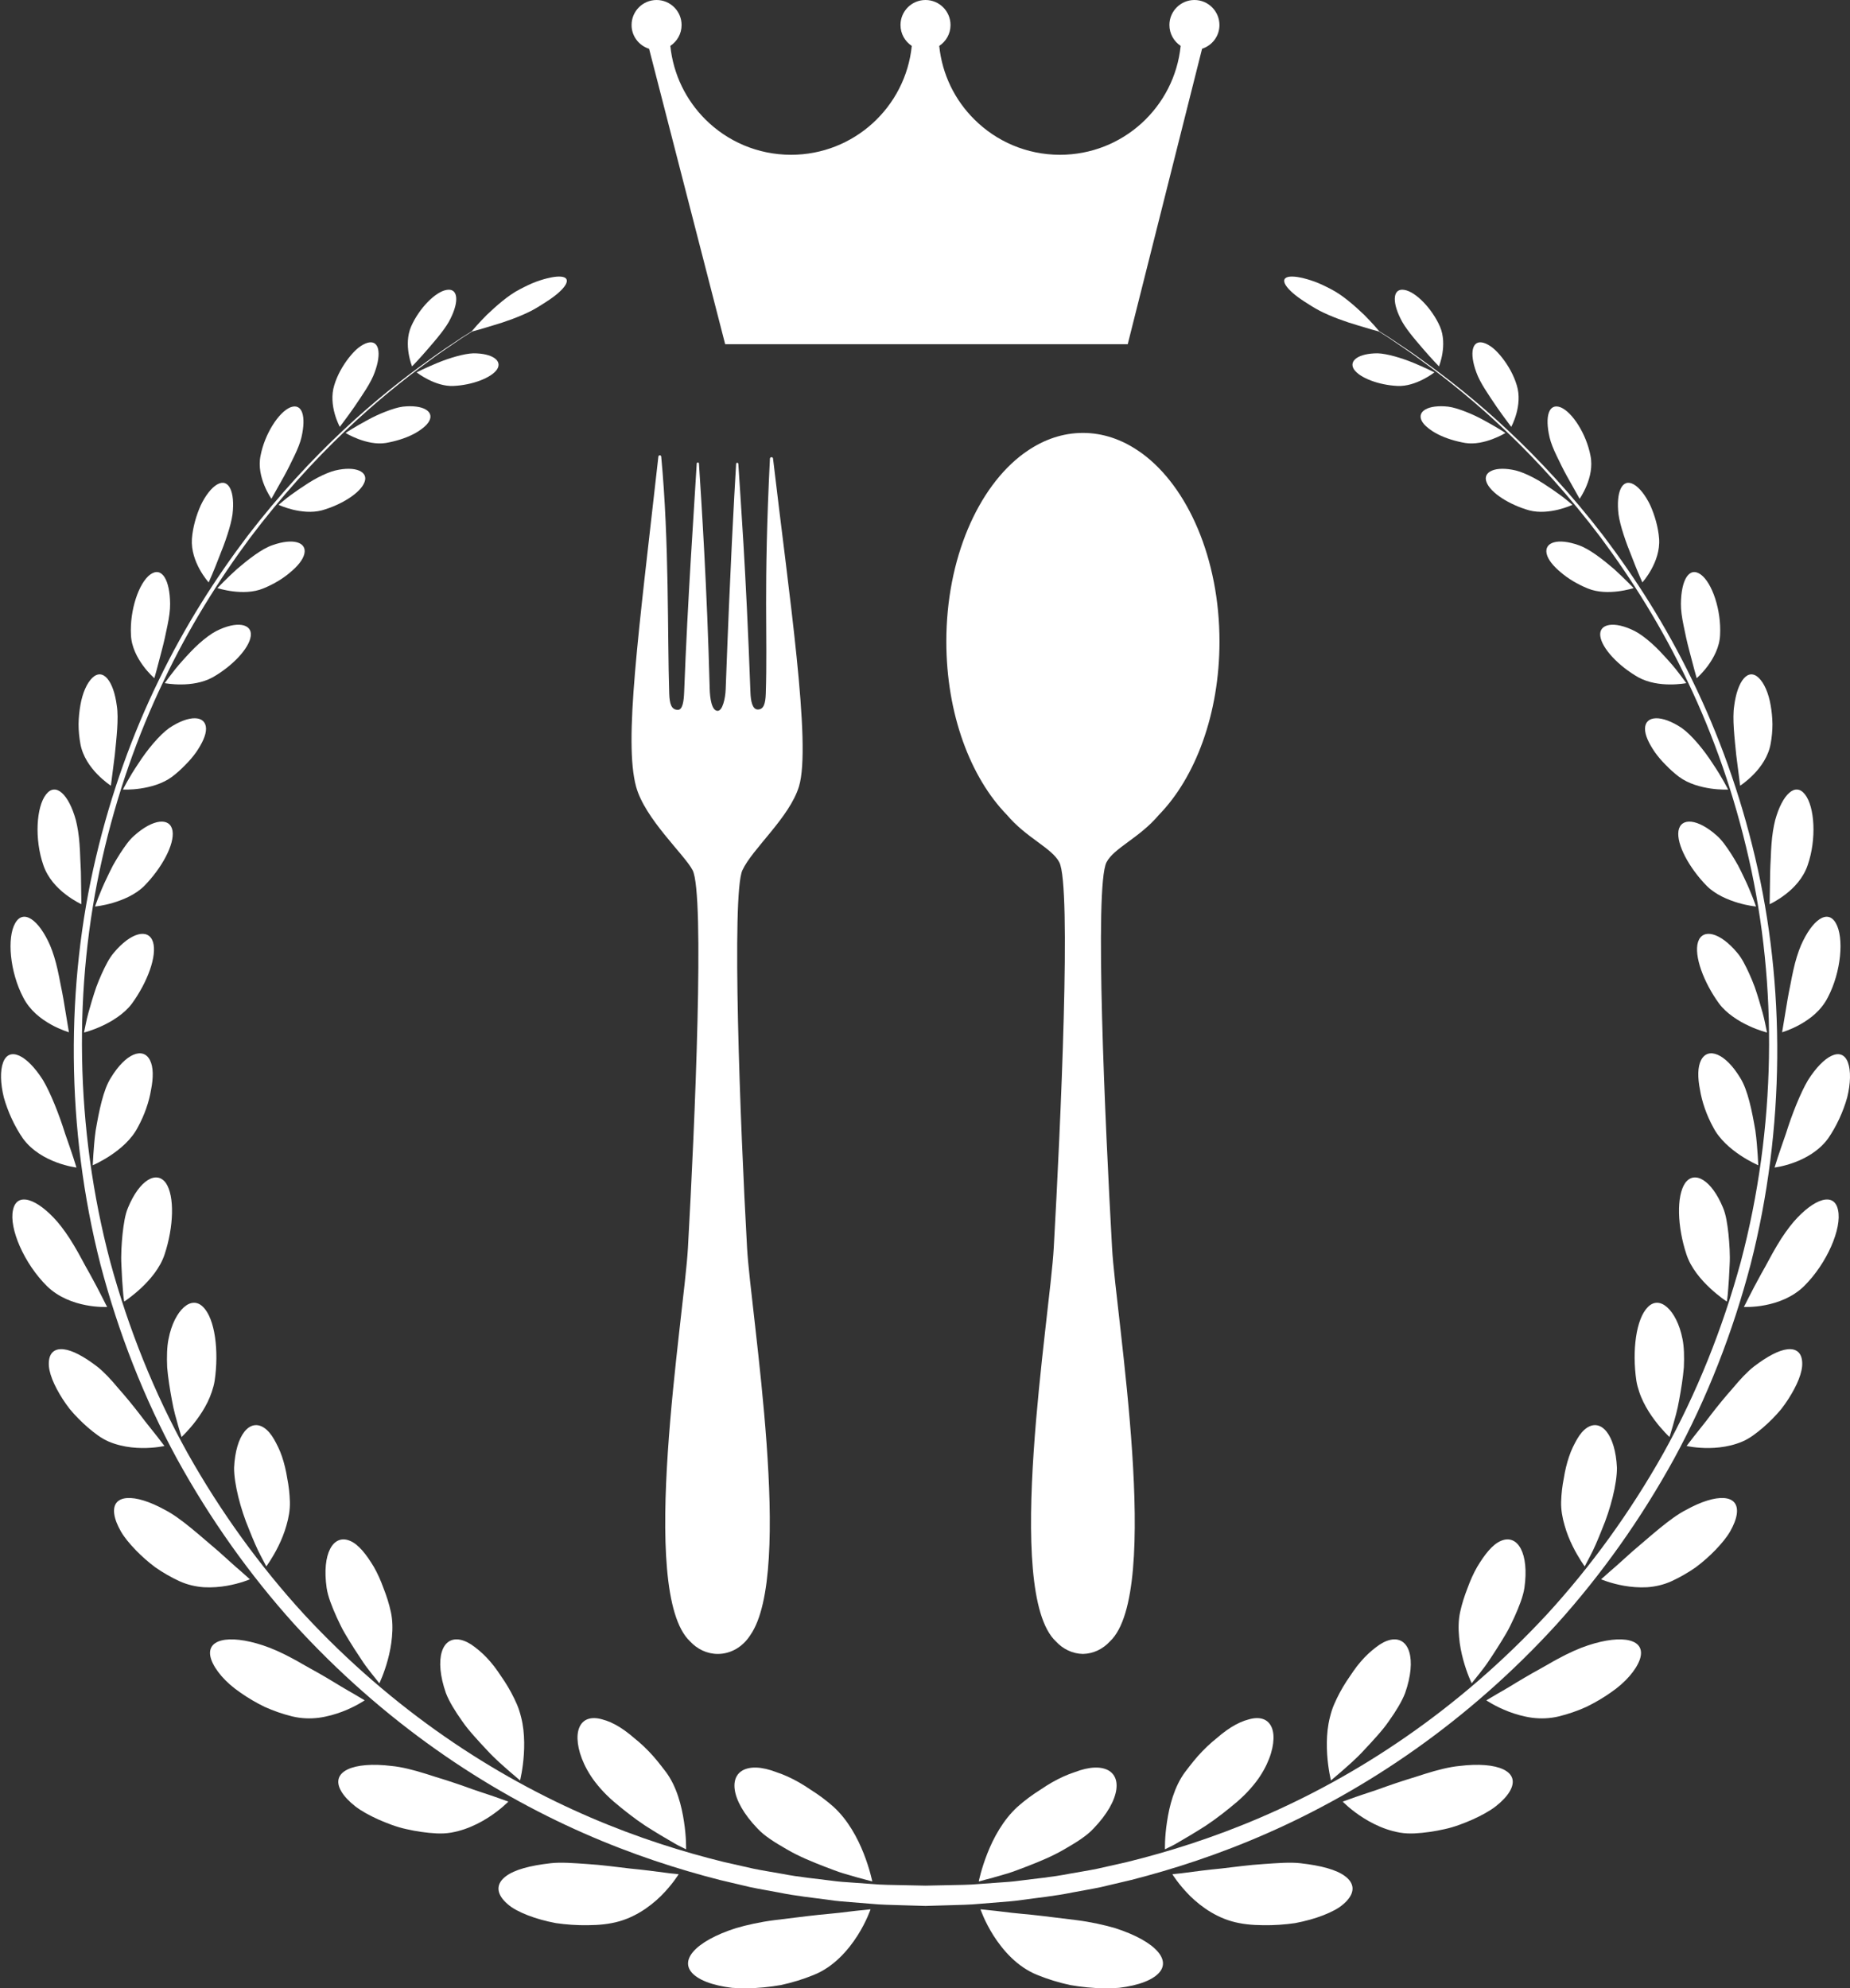
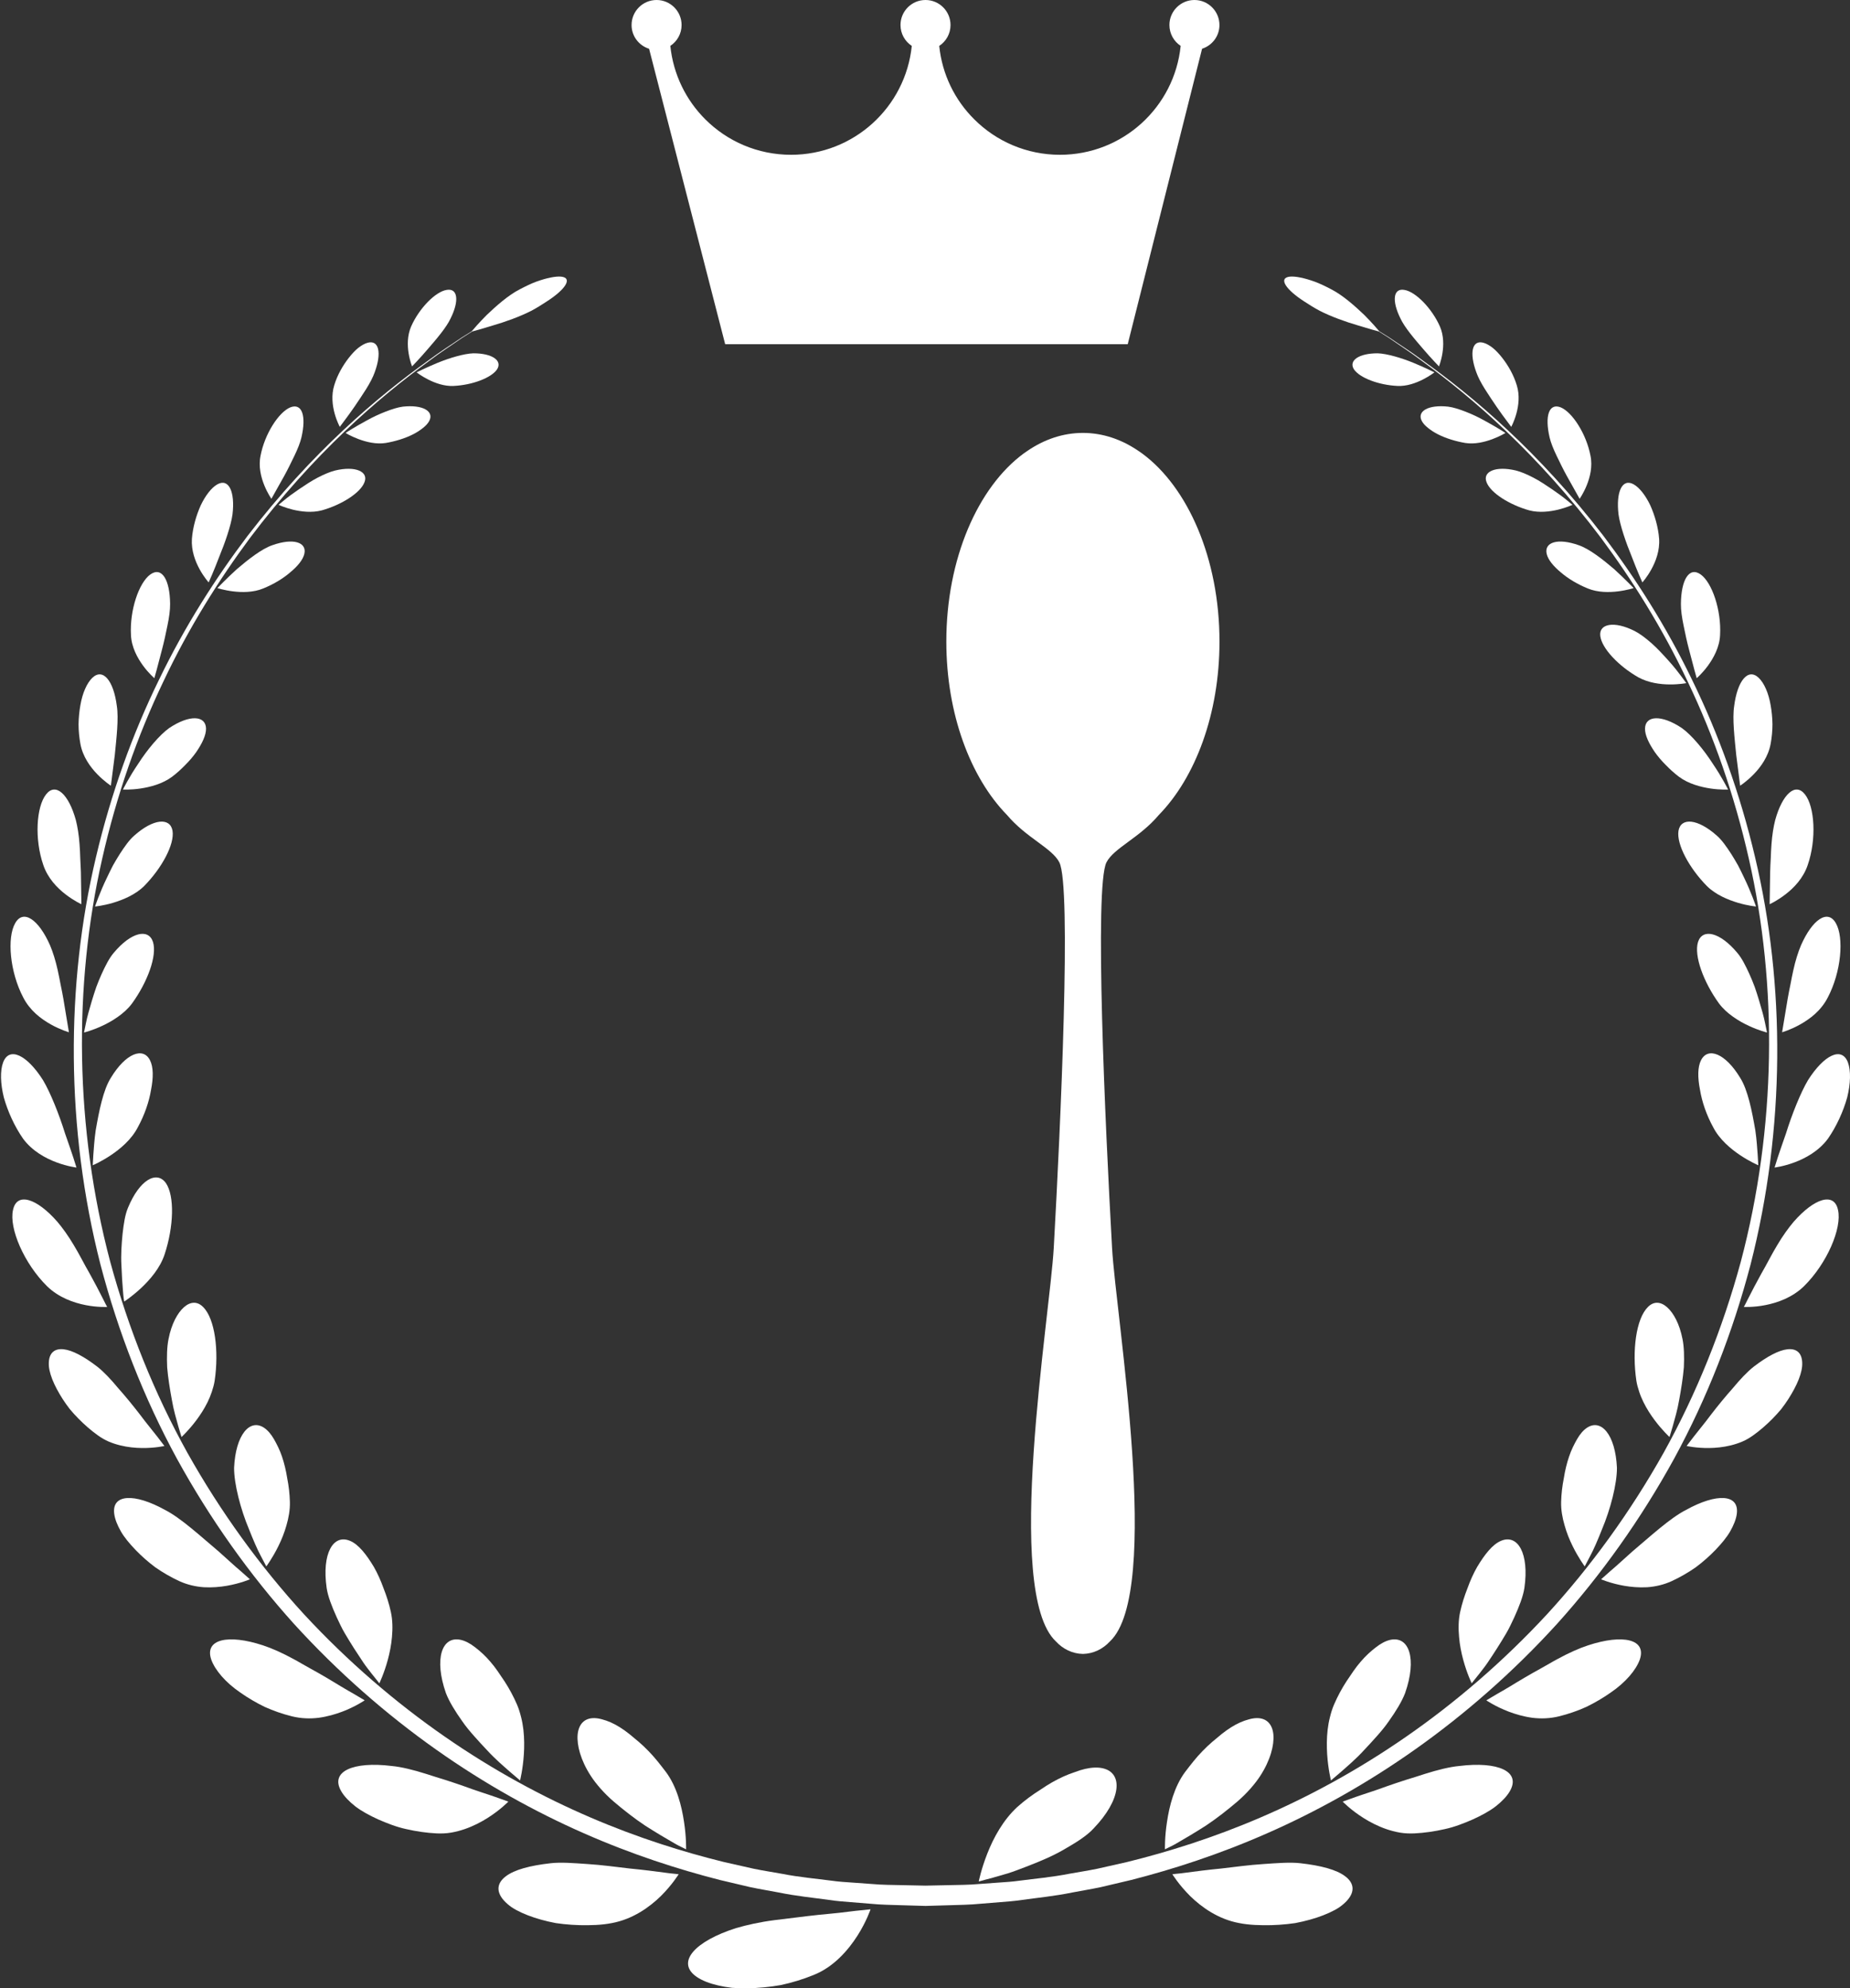
<svg xmlns="http://www.w3.org/2000/svg" fill="#000000" height="784" preserveAspectRatio="xMidYMid meet" version="1" viewBox="-0.4 0.0 729.6 784.0" width="729.6" zoomAndPan="magnify">
  <rect x="-0.4" y="0.0" width="729.6" height="784.0" fill="#333333" stroke="none" />
  <defs>
    <clipPath id="a">
      <path d="M 699 415 L 729.199 415 L 729.199 461 L 699 461 Z M 699 415" />
    </clipPath>
  </defs>
  <g>
    <g id="change1_2">
      <path d="M 470.664 0 C 465.219 0 460.797 4.41 460.793 9.855 C 460.793 13.305 462.559 16.324 465.23 18.094 C 462.77 42.234 442.406 61.035 417.617 61.035 C 404.438 61.035 392.441 55.688 383.801 47.031 C 376.195 39.473 371.156 29.363 370.012 18.102 C 372.688 16.348 374.465 13.32 374.465 9.879 C 374.469 4.43 370.059 0.008 364.602 0 C 359.156 0 354.738 4.41 354.738 9.855 C 354.734 13.309 356.508 16.34 359.188 18.102 C 356.723 42.234 336.328 61.035 311.578 61.035 C 298.359 61.035 286.379 55.688 277.727 47.031 C 270.16 39.469 265.117 29.355 263.965 18.094 C 266.641 16.328 268.402 13.312 268.402 9.879 C 268.41 4.43 263.992 0.008 258.547 0 C 253.102 0 248.68 4.41 248.68 9.855 C 248.668 14.27 251.578 17.965 255.586 19.234 L 285.594 135.734 L 444.348 135.734 L 473.672 19.219 C 477.637 17.934 480.523 14.262 480.523 9.879 C 480.523 4.43 476.109 0.008 470.664 0" fill="#ffffff" />
    </g>
    <g id="change1_3">
      <path d="M 394.137 750.027 C 396.836 749.816 399.699 749.609 402.707 749.156 C 408.723 748.301 415.43 747.676 422.605 746.203 C 426.207 745.516 429.969 744.91 433.824 744.09 C 437.684 743.184 441.66 742.246 445.777 741.273 C 462.16 737.082 480.387 731.234 499.426 722.836 C 518.469 714.465 538.301 703.543 557.742 689.781 C 577.191 676.039 596.223 659.461 613.699 640.27 C 631.07 620.984 646.734 599.02 659.84 575.16 C 672.863 551.25 682.977 525.309 689.988 498.598 C 703.684 445.023 703.719 388.316 691.766 338.027 C 685.855 312.875 677.293 289.254 666.883 268 C 656.59 246.684 644.434 227.777 631.988 211.332 C 619.406 194.969 606.484 181.094 594.258 169.645 C 582.027 158.188 570.508 149.16 560.734 142.168 C 555.922 138.57 551.355 135.738 547.508 133.09 C 546.109 132.211 544.805 131.398 543.551 130.617 C 542.988 129.949 540.758 127.309 537.645 124.191 C 533.977 120.691 529.191 116.422 524.66 114.098 C 522.414 112.914 520.223 111.855 518.152 111.082 C 516.062 110.328 514.129 109.773 512.445 109.434 C 509.086 108.758 506.746 108.945 506.184 110.148 C 505.629 111.355 506.941 113.332 509.469 115.543 C 510.738 116.648 512.316 117.816 514.129 118.973 C 515.934 120.156 517.934 121.418 520.113 122.57 C 524.508 124.82 530.312 126.91 535.16 128.316 C 539.227 129.59 542.508 130.477 543.418 130.719 C 544.672 131.52 545.988 132.355 547.406 133.258 C 551.219 135.938 555.758 138.809 560.535 142.449 C 570.234 149.52 581.652 158.637 593.75 170.184 C 605.84 181.715 618.609 195.672 630.992 212.086 C 643.234 228.586 655.168 247.512 665.215 268.805 C 675.379 290.027 683.645 313.578 689.301 338.594 C 700.711 388.605 700.121 444.785 686.117 497.582 C 678.949 523.914 668.734 549.418 655.68 572.871 C 642.543 596.277 626.922 617.766 609.656 636.582 C 592.293 655.312 573.438 671.43 554.223 684.746 C 535.008 698.082 515.461 708.609 496.727 716.645 C 477.992 724.703 460.105 730.266 444.035 734.223 C 440.004 735.133 436.098 736.016 432.328 736.863 C 428.535 737.637 424.855 738.195 421.336 738.832 C 414.301 740.219 407.738 740.758 401.855 741.547 C 398.91 741.965 396.105 742.141 393.469 742.316 C 390.828 742.512 388.359 742.688 386.059 742.852 C 381.465 743.27 377.531 743.23 374.352 743.316 C 367.996 743.449 364.602 743.523 364.602 743.523 C 364.602 743.523 361.215 743.449 354.852 743.316 C 351.672 743.23 347.746 743.27 343.152 742.852 C 340.852 742.688 338.375 742.512 335.734 742.316 C 333.102 742.141 330.293 741.965 327.355 741.547 C 321.473 740.758 314.902 740.219 307.871 738.832 C 304.352 738.195 300.668 737.637 296.879 736.863 C 293.109 736.016 289.207 735.133 285.168 734.223 C 269.098 730.266 251.211 724.703 232.477 716.645 C 213.754 708.609 194.195 698.082 174.98 684.746 C 155.773 671.43 136.91 655.312 119.551 636.582 C 102.289 617.766 86.66 596.277 73.523 572.871 C 60.473 549.418 50.254 523.914 43.086 497.582 C 29.082 444.785 28.504 388.605 39.906 338.594 C 45.559 313.578 53.836 290.027 63.996 268.805 C 74.039 247.512 85.969 228.586 98.211 212.086 C 110.602 195.672 123.363 181.715 135.457 170.184 C 147.551 158.637 158.977 149.52 168.668 142.449 C 173.445 138.809 177.984 135.938 181.797 133.258 C 183.215 132.355 184.535 131.52 185.789 130.719 C 186.699 130.477 189.98 129.59 194.039 128.316 C 198.902 126.91 204.695 124.82 209.094 122.57 C 211.281 121.418 213.273 120.156 215.074 118.973 C 216.887 117.816 218.465 116.648 219.738 115.543 C 222.273 113.332 223.582 111.355 223.02 110.148 C 222.461 108.945 220.117 108.758 216.758 109.434 C 215.074 109.773 213.141 110.328 211.051 111.082 C 208.984 111.855 206.793 112.914 204.551 114.098 C 200.012 116.422 195.234 120.691 191.562 124.191 C 188.441 127.312 186.203 129.953 185.652 130.617 C 184.398 131.398 183.098 132.211 181.695 133.09 C 177.848 135.738 173.285 138.57 168.469 142.168 C 158.695 149.16 147.176 158.188 134.953 169.645 C 122.727 181.094 109.797 194.969 97.219 211.332 C 84.77 227.777 72.613 246.684 62.32 268 C 51.91 289.254 43.359 312.875 37.438 338.027 C 25.488 388.316 25.527 445.023 39.215 498.598 C 46.227 525.309 56.34 551.25 69.363 575.16 C 82.469 599.02 98.133 620.984 115.504 640.27 C 132.98 659.461 152.016 676.039 171.461 689.781 C 190.902 703.543 210.742 714.465 229.781 722.836 C 248.816 731.234 267.047 737.082 283.43 741.273 C 287.547 742.246 291.527 743.184 295.379 744.09 C 299.246 744.91 303.004 745.516 306.598 746.203 C 313.777 747.676 320.488 748.301 326.496 749.156 C 329.504 749.609 332.379 749.816 335.07 750.027 C 337.77 750.246 340.297 750.445 342.648 750.641 C 347.348 751.109 351.363 751.105 354.621 751.23 C 361.129 751.418 364.602 751.523 364.602 751.523 C 364.602 751.523 368.074 751.418 374.586 751.23 C 377.84 751.105 381.855 751.109 386.562 750.641 C 388.906 750.445 391.438 750.246 394.137 750.027" fill="#ffffff" />
    </g>
    <g id="change1_4">
      <path d="M 542.906 139.312 C 535.387 139.309 531.375 142.246 533.582 145.652 C 535.848 148.996 543.348 151.84 550.715 152.176 C 558.016 152.559 565.316 146.824 565.316 146.824 C 565.316 146.824 561.57 144.941 556.93 143.023 C 552.277 141.129 546.582 139.426 542.906 139.312" fill="#ffffff" />
    </g>
    <g id="change1_5">
      <path d="M 584.98 165.801 C 582.68 164.516 580.07 163.285 577.555 162.316 C 575.055 161.34 572.672 160.598 570.734 160.344 C 562.898 159.48 558.359 162.145 560.297 165.934 C 560.773 166.883 561.625 167.82 562.742 168.703 C 563.844 169.605 565.188 170.492 566.734 171.27 C 569.812 172.84 573.668 174.016 577.441 174.664 C 581.246 175.273 585.211 174.27 588.238 173.133 C 591.27 171.996 593.312 170.734 593.312 170.734 C 593.312 170.734 592.434 170.09 590.906 169.195 C 589.391 168.281 587.301 167.059 584.98 165.801" fill="#ffffff" />
    </g>
    <g id="change1_6">
      <path d="M 611.637 192.879 C 609.328 191.316 606.844 189.641 604.32 188.336 C 601.805 187.035 599.387 185.996 597.395 185.512 C 589.379 183.613 584.227 185.98 585.855 190.113 C 587.406 194.332 594.898 199.051 602.699 201.242 C 606.648 202.281 610.879 201.738 614.145 200.953 C 617.422 200.145 619.742 199.055 619.742 199.055 C 619.742 199.055 618.852 198.324 617.422 197.141 C 616.012 195.957 613.941 194.453 611.637 192.879" fill="#ffffff" />
    </g>
    <g id="change1_7">
      <path d="M 636.195 224.414 C 631.727 220.59 626.355 216.375 622.191 214.977 C 614.008 212.055 608.527 213.777 609.574 218.375 C 610.102 220.688 612.215 223.27 615.152 225.688 C 618.02 228.172 621.828 230.426 625.777 232.031 C 633.586 235.277 643.867 231.887 643.867 231.887 C 643.867 231.887 640.5 228.344 636.195 224.414" fill="#ffffff" />
    </g>
    <g id="change1_8">
      <path d="M 657.66 260.543 C 655.594 258.242 653.352 255.789 651.023 253.707 C 648.668 251.637 646.352 249.879 644.336 248.84 C 636.211 244.711 630.105 245.918 630.719 250.766 C 631.297 255.66 637.988 262.688 645.773 267.098 C 649.754 269.254 654.344 269.863 658.117 269.883 C 661.859 269.906 664.648 269.367 664.648 269.371 C 664.648 269.371 663.898 268.34 662.676 266.691 C 661.453 265.055 659.746 262.828 657.66 260.543" fill="#ffffff" />
    </g>
    <g id="change1_9">
      <path d="M 662.879 287.074 C 654.848 281.715 648.488 282.082 648.359 287.25 C 648.297 289.844 649.879 293.145 652.234 296.578 C 653.438 298.281 654.895 300 656.543 301.637 C 658.141 303.289 659.883 304.883 661.762 306.297 C 665.547 309.109 670.398 310.348 674.262 310.922 C 678.145 311.488 681.125 311.328 681.125 311.328 C 681.125 311.328 678.746 306.504 675.09 301.137 C 671.617 295.695 666.73 289.816 662.879 287.074" fill="#ffffff" />
    </g>
    <g id="change1_10">
      <path d="M 685.047 341.238 C 684.168 339.676 683.262 338.137 682.332 336.684 C 680.449 333.781 678.629 331.188 676.699 329.512 C 669.145 322.762 662.48 322.234 661.562 327.594 C 660.711 332.949 665.82 342.305 672.719 349.324 C 676.199 352.809 681.109 354.809 685.039 355.988 C 688.996 357.16 692.125 357.445 692.125 357.445 C 692.125 357.445 690.359 352.078 687.371 345.938 C 686.645 344.395 685.863 342.805 685.047 341.238" fill="#ffffff" />
    </g>
    <g id="change1_11">
      <path d="M 695.691 403.348 C 695.242 401.02 694.348 397.84 693.312 394.41 C 692.797 392.699 692.234 390.926 691.621 389.164 C 690.977 387.402 690.238 385.668 689.5 384.012 C 687.992 380.699 686.492 377.73 684.738 375.695 C 677.918 367.523 671.051 365.984 669.273 371.402 C 667.566 376.828 671.469 387.297 677.535 395.664 C 679.082 397.746 681.047 399.496 683.145 400.961 C 685.188 402.414 687.332 403.594 689.316 404.504 C 693.258 406.348 696.473 407.133 696.473 407.133 C 696.473 407.133 696.172 405.68 695.691 403.348" fill="#ffffff" />
    </g>
    <g id="change1_12">
      <path d="M 692.797 455.402 C 692.605 452.902 692.41 449.48 691.871 445.754 C 690.582 438.273 688.922 429.715 685.855 424.938 C 680.062 415.367 673.168 412.707 670.453 418.043 C 669.082 420.723 669.094 424.93 670.035 429.668 C 670.797 434.395 672.602 439.676 675.258 444.504 C 680.168 454.062 693.031 459.473 693.031 459.473 C 693.031 459.473 692.941 457.914 692.797 455.402" fill="#ffffff" />
    </g>
    <g id="change1_13">
-       <path d="M 674.023 507.945 C 675.812 509.609 677.469 510.934 678.66 511.832 C 679.867 512.73 680.633 513.219 680.633 513.219 C 680.633 513.219 680.922 511.605 681.109 508.961 C 681.328 506.324 681.586 502.703 681.73 498.766 C 681.965 494.84 681.652 490.496 681.266 486.527 C 680.816 482.535 680.285 478.914 679.113 476.188 C 674.613 465.285 667.863 461.402 664.199 466.465 C 660.676 471.578 661.086 483.742 664.688 494.594 C 666.441 499.984 670.465 504.617 674.023 507.945" fill="#ffffff" />
-     </g>
+       </g>
    <g id="change1_14">
      <path d="M 657.066 515.445 C 654.523 513.203 651.797 513.039 649.512 515.352 C 644.832 519.949 643.195 532.59 644.949 544.449 C 645.188 545.941 645.602 547.41 646.078 548.824 C 646.535 550.223 647.113 551.586 647.754 552.891 C 649.039 555.508 650.605 557.906 652.133 559.945 C 655.168 564.02 658.023 566.629 658.023 566.629 C 658.023 566.629 658.516 564.973 659.312 562.312 C 660.047 559.641 661.156 556.023 661.848 551.891 C 662.605 547.781 663.324 543.34 663.676 539.172 C 663.867 534.941 663.766 531.02 663.148 528.023 C 662 522.059 659.598 517.688 657.066 515.445" fill="#ffffff" />
    </g>
    <g id="change1_15">
      <path d="M 625.395 563.027 C 623.973 563.992 622.68 565.527 621.555 567.488 C 620.43 569.457 619.266 571.73 618.402 574.355 C 617.508 576.969 616.805 579.875 616.328 582.93 C 615.73 585.906 615.359 589.043 615.277 592.191 C 615.188 595.34 615.773 598.516 616.652 601.496 C 617.465 604.438 618.613 607.211 619.797 609.605 C 622.145 614.391 624.582 617.641 624.582 617.641 C 624.582 617.641 625.426 616.027 626.777 613.449 C 628.156 610.902 629.746 607.191 631.355 603.117 C 634.754 595.09 637.32 585.078 637.285 578.75 C 636.688 565.734 631.066 559.188 625.395 563.027" fill="#ffffff" />
    </g>
    <g id="change1_16">
      <path d="M 591.566 607.562 C 588.215 608.953 585.121 612.922 582.16 617.852 C 580.727 620.355 579.438 623.203 578.344 626.258 C 577.172 629.234 576.156 632.367 575.453 635.605 C 574.746 638.824 574.73 642.23 575.031 645.473 C 575.289 648.664 575.926 651.762 576.664 654.473 C 578.125 659.887 580 663.734 580 663.734 C 580 663.734 581.191 662.242 583.102 659.844 C 584.02 658.617 585.184 657.238 586.305 655.559 C 587.441 653.891 588.656 652.043 589.891 650.105 C 591.129 648.168 592.387 646.133 593.598 644.074 C 594.812 642.027 595.816 639.797 596.812 637.699 C 598.73 633.449 600.289 629.473 600.797 626.105 C 602.73 612.562 598.191 604.762 591.566 607.562" fill="#ffffff" />
    </g>
    <g id="change1_17">
      <path d="M 525.73 672.09 C 525.031 673.68 524.523 675.383 524.109 677.051 C 523.684 678.703 523.383 680.391 523.188 682.074 C 522.801 685.434 522.82 688.777 523.004 691.742 C 523.387 697.664 524.5 702.039 524.5 702.039 C 524.5 702.039 526.031 700.734 528.488 698.641 C 530.906 696.492 534.277 693.676 537.566 690.078 C 539.227 688.32 540.934 686.473 542.594 684.586 C 544.27 682.707 545.879 680.781 547.277 678.75 C 550.121 674.762 552.477 670.895 553.742 667.605 C 558.488 654.047 555.324 645.039 547.98 646.59 C 546.145 646.98 544.191 648.004 542.242 649.531 C 540.277 651.039 538.191 652.891 536.23 655.215 C 534.238 657.469 532.434 660.273 530.578 663.027 C 528.762 665.828 527.109 668.891 525.73 672.09" fill="#ffffff" />
    </g>
    <g id="change1_18">
      <path d="M 460.355 728.543 C 461.211 728.125 462.453 727.551 463.91 726.672 C 466.859 724.98 470.879 722.605 475.133 719.883 C 479.363 717.086 483.73 713.648 487.598 710.355 C 491.453 707.027 494.613 703.336 496.617 700.242 C 500.645 694.047 502.141 688.102 501.801 684.016 C 501.434 679.898 499.16 677.414 495.238 677.461 C 494.266 677.473 493.227 677.645 492.145 677.953 C 491.051 678.238 489.891 678.629 488.711 679.156 C 486.352 680.207 483.871 681.77 481.391 683.75 C 480.164 684.766 478.914 685.809 477.625 686.883 C 476.355 687.98 475.105 689.168 473.883 690.43 C 471.418 692.91 469.133 695.898 466.965 698.727 C 462.695 704.488 460.762 712.145 459.84 718.371 C 458.887 724.484 459.031 729.195 459.031 729.195 C 459.031 729.195 459.504 728.961 460.355 728.543" fill="#ffffff" />
    </g>
    <g id="change1_19">
      <path d="M 397.156 738.652 C 399.387 737.961 401.789 737.008 404.281 736.066 C 409.266 734.141 414.586 731.98 419.277 729.23 C 423.961 726.535 428.137 723.961 430.855 721.008 C 441.816 709.633 442.648 699.188 434.621 697.27 C 432.609 696.785 430.203 696.883 427.57 697.488 C 426.254 697.785 424.879 698.219 423.469 698.762 C 422.031 699.23 420.555 699.797 419.051 700.477 C 416.055 701.824 412.945 703.598 409.883 705.715 C 406.785 707.652 403.73 709.906 400.871 712.445 C 395.191 717.645 391.387 724.715 388.977 730.867 C 386.566 736.965 385.594 741.867 385.594 741.867 C 385.594 741.867 387.742 741.297 391.195 740.379 C 392.898 739.887 394.922 739.305 397.156 738.652" fill="#ffffff" />
    </g>
    <g id="change1_20">
      <path d="M 560.82 137.562 C 564.164 141.469 567.098 144.465 567.098 144.465 C 567.098 144.465 570.605 135.965 567.473 128.73 C 564.309 121.582 557.879 114.996 553.426 114.309 C 549.008 113.547 548.48 118.672 551.895 125.539 C 553.531 129.09 557.473 133.68 560.82 137.562" fill="#ffffff" />
    </g>
    <g id="change1_21">
      <path d="M 585.176 153.359 C 586.633 155.703 588.305 158.121 589.816 160.375 C 591.348 162.605 592.801 164.578 593.871 166 C 594.953 167.406 595.594 168.32 595.594 168.32 C 595.594 168.32 596.781 166.172 597.637 163.055 C 598.488 159.949 599.023 155.848 597.777 151.895 C 596.586 147.902 594.406 144.102 592.012 141.055 C 590.812 139.535 589.57 138.195 588.324 137.184 C 587.059 136.195 585.816 135.492 584.676 135.168 C 580.121 133.887 579.02 139.172 581.82 146.77 C 582.488 148.707 583.711 151.008 585.176 153.359" fill="#ffffff" />
    </g>
    <g id="change1_22">
      <path d="M 613.504 179.727 C 614.766 182.344 616.129 185.164 617.508 187.648 C 620.285 192.594 622.57 196.676 622.57 196.676 C 622.57 196.676 624.055 194.586 625.348 191.418 C 626.652 188.234 627.734 183.973 626.855 179.727 C 625.242 171.141 619.699 162.531 615.109 160.625 C 610.426 158.793 608.777 164.098 610.727 172.473 C 611.211 174.566 612.238 177.105 613.504 179.727" fill="#ffffff" />
    </g>
    <g id="change1_23">
      <path d="M 643.156 219.566 C 645.285 225.195 647.312 229.645 647.312 229.645 C 647.312 229.645 654.543 221.723 653.922 212.473 C 653.578 207.898 652.207 203.199 650.438 199.25 C 648.578 195.363 646.211 192.316 643.941 191.012 C 639.383 188.406 636.844 193.906 637.914 202.863 C 638.531 207.293 640.883 214.047 643.156 219.566" fill="#ffffff" />
    </g>
    <g id="change1_24">
      <path d="M 665.762 256.312 C 666.566 259.359 667.297 262.141 667.832 264.156 C 668.391 266.164 668.738 267.41 668.738 267.41 C 668.738 267.41 670.895 265.582 673.145 262.527 C 675.367 259.496 677.785 255.152 677.961 250.344 C 678.492 240.664 674.852 229.801 670.34 226.527 C 665.781 223.27 662.594 228.609 662.516 238.133 C 662.48 240.523 662.918 243.539 663.578 246.703 C 664.211 249.879 664.945 253.27 665.762 256.312" fill="#ffffff" />
    </g>
    <g id="change1_25">
      <path d="M 685.875 309.805 C 685.875 309.805 688.395 308.203 691.184 305.336 C 694.012 302.461 696.992 298.32 697.902 293.297 C 698.367 290.789 698.621 288.148 698.621 285.551 C 698.578 282.969 698.324 280.422 697.898 278.051 C 697.09 273.285 695.34 269.348 693.238 267.309 C 689.004 263.219 684.793 268.438 683.527 278.336 C 682.734 283.363 683.691 291.148 684.344 297.801 C 685.188 304.383 685.875 309.805 685.875 309.805" fill="#ffffff" />
    </g>
    <g id="change1_26">
      <path d="M 697.953 338.352 C 697.844 340.199 697.758 342.035 697.711 343.793 C 697.602 350.781 697.508 356.539 697.508 356.539 C 697.508 356.539 700.379 355.254 703.715 352.68 C 707.094 350.105 710.789 346.242 712.512 341.125 C 716.066 330.895 715.289 318.117 711.449 313.25 C 707.652 308.344 702.492 313.199 699.699 323.363 C 699.051 325.895 698.488 329.281 698.238 332.867 C 698.098 334.66 698.012 336.516 697.953 338.352" fill="#ffffff" />
    </g>
    <g id="change1_27">
      <path d="M 706.867 382.477 C 706.441 384.32 706.09 386.234 705.719 388.145 C 705.316 390.055 704.949 391.957 704.629 393.773 C 703.422 401.047 702.422 407.027 702.422 407.027 C 702.422 407.027 705.609 406.137 709.48 403.984 C 711.414 402.902 713.535 401.504 715.488 399.738 C 717.398 397.977 719.156 395.84 720.445 393.305 C 725.766 383.184 726.883 369.707 723.625 364.027 C 720.418 358.316 714.305 362.613 709.852 372.785 C 708.77 375.324 707.68 378.777 706.867 382.477" fill="#ffffff" />
    </g>
    <g clip-path="url(#a)" id="change1_1">
      <path d="M 728.391 418.949 C 725.973 412.48 718.922 416.004 712.645 425.902 C 709.688 430.867 706.242 439.562 703.949 446.941 C 702.688 450.625 701.473 453.973 700.699 456.41 C 699.926 458.852 699.449 460.367 699.449 460.367 C 699.449 460.367 713.266 458.777 720.492 449.008 C 723.891 444.133 726.551 438.246 728.09 432.75 C 729.453 427.254 729.574 422.172 728.391 418.949" fill="#ffffff" />
    </g>
    <g id="change1_28">
      <path d="M 706.996 481.738 C 705.016 484.07 702.637 487.336 700.504 490.965 C 698.305 494.578 696.355 498.562 694.266 502.141 C 692.266 505.734 690.559 509.043 689.336 511.449 C 688.156 513.859 687.336 515.336 687.336 515.336 C 687.336 515.336 688.254 515.383 689.781 515.324 C 691.324 515.262 693.438 515.086 695.816 514.617 C 700.586 513.691 706.508 511.613 711.066 507.145 C 720.109 498.23 726.102 484.289 724.473 477.109 C 722.996 469.926 715.102 472.469 706.996 481.738" fill="#ffffff" />
    </g>
    <g id="change1_29">
      <path d="M 704.504 532.035 C 701.07 532.422 696.531 534.836 691.277 538.855 C 688.695 540.879 685.832 543.93 683.016 547.336 C 680.039 550.676 677.043 554.344 674.41 557.762 C 671.855 561.215 669.289 564.238 667.566 566.496 C 665.84 568.758 664.766 570.16 664.766 570.16 C 664.766 570.16 668.512 571.031 673.672 570.965 C 676.254 570.934 679.191 570.66 682.191 569.922 C 683.691 569.551 685.207 569.07 686.699 568.438 C 688.172 567.801 689.574 566.992 690.934 566.027 C 693.645 564.098 696.258 561.824 698.66 559.387 C 699.852 558.168 701.008 556.906 702.078 555.625 C 703.09 554.312 704.031 552.98 704.891 551.648 C 708.301 546.309 710.582 541.07 710.348 537.176 C 710.164 533.289 707.926 531.648 704.504 532.035" fill="#ffffff" />
    </g>
    <g id="change1_30">
      <path d="M 664.566 595.355 C 658.309 598.52 650.418 605.824 643.41 611.723 C 639.996 614.738 637.012 617.562 634.68 619.492 C 632.438 621.484 631.043 622.727 631.043 622.727 C 631.043 622.727 634.758 624.352 640.129 625.289 C 642.82 625.754 645.926 626.039 649.191 625.859 C 652.398 625.633 655.723 624.906 658.93 623.43 C 662.137 621.953 665.312 620.113 668.289 618.055 C 671.164 615.918 673.828 613.555 676.164 611.133 C 678.473 608.703 680.543 606.277 681.934 603.848 C 683.32 601.414 684.238 599.113 684.535 597.094 C 685.723 588.98 676.527 588.723 664.566 595.355" fill="#ffffff" />
    </g>
    <g id="change1_31">
      <path d="M 625.906 648.77 C 622.461 649.887 618.164 651.805 613.844 654.172 C 611.656 655.328 609.523 656.668 607.277 657.875 C 605.051 659.094 602.863 660.34 600.785 661.559 C 598.711 662.773 596.758 663.961 594.988 665.051 C 593.23 666.152 591.543 667.027 590.188 667.844 C 587.477 669.457 585.781 670.453 585.781 670.453 C 585.781 670.457 589.289 672.887 594.652 674.93 C 597.34 675.945 600.488 676.867 603.902 677.332 C 607.281 677.754 610.855 677.648 614.48 676.758 C 618.09 675.859 621.773 674.602 625.25 673.023 C 628.648 671.367 631.898 669.449 634.809 667.402 C 640.711 663.391 644.809 658.492 646.27 654.465 C 649.137 646.305 639.621 644.25 625.906 648.77" fill="#ffffff" />
    </g>
    <g id="change1_32">
      <path d="M 575.137 696.34 C 571.273 696.699 566.504 697.895 561.547 699.461 C 559.09 700.277 556.508 701.059 553.949 701.855 C 551.395 702.668 548.887 703.52 546.5 704.355 C 541.777 706.121 537.336 707.453 534.207 708.57 C 531.078 709.691 529.133 710.387 529.133 710.387 C 529.133 710.387 532.223 713.625 537.316 716.84 C 539.859 718.449 542.91 720.047 546.328 721.227 C 548.035 721.812 549.84 722.289 551.715 722.617 C 553.57 722.926 555.48 723.012 557.438 722.922 C 561.348 722.73 565.391 722.141 569.34 721.242 C 573.309 720.391 576.977 718.918 580.43 717.418 C 583.844 715.859 586.992 714.176 589.473 712.266 C 591.934 710.328 593.855 708.324 595.008 706.352 C 599.648 698.449 590.25 694.469 575.137 696.34" fill="#ffffff" />
    </g>
    <g id="change1_33">
      <path d="M 530.133 739.848 C 526.723 737.238 520.613 735.609 512.48 734.688 C 508.414 734.211 503.328 734.633 497.809 735.012 C 492.273 735.352 486.527 736.16 481.219 736.77 C 475.875 737.285 471.078 737.898 467.617 738.371 C 465.895 738.645 464.465 738.746 463.48 738.855 C 462.504 738.961 461.957 739.02 461.957 739.02 C 461.957 739.02 464.426 743.094 468.949 747.605 C 473.441 752.004 480.062 756.77 488.316 758.285 C 492.461 759.102 496.699 759.176 500.969 759.102 C 503.102 759.047 505.223 758.902 507.305 758.68 C 508.344 758.57 509.379 758.438 510.391 758.293 C 511.391 758.105 512.375 757.895 513.34 757.672 C 517.211 756.777 520.785 755.605 523.805 754.223 C 525.312 753.531 526.691 752.805 527.879 752 C 529.059 751.16 530.066 750.285 530.871 749.387 C 534.109 745.766 533.531 742.41 530.133 739.848" fill="#ffffff" />
    </g>
    <g id="change1_34">
-       <path d="M 439.254 760.242 C 435.227 759.066 429.789 757.832 424.059 757.113 C 418.336 756.457 412.184 755.605 406.59 755.02 C 403.789 754.711 401.133 754.535 398.699 754.242 C 396.277 753.957 394.09 753.688 392.238 753.465 C 388.574 753.09 386.285 752.852 386.285 752.852 C 386.285 752.852 387.844 757.57 391.418 763.215 C 394.996 768.805 400.699 775.59 408.82 778.785 C 412.879 780.441 417.266 781.781 421.691 782.73 C 426.102 783.504 430.555 783.926 434.773 783.992 C 436.887 784.02 438.938 783.965 440.895 783.816 C 442.828 783.59 444.672 783.273 446.391 782.875 C 449.809 782.082 452.715 780.957 454.805 779.52 C 463.258 773.73 455.469 765.383 439.254 760.242" fill="#ffffff" />
-     </g>
+       </g>
    <g id="change1_35">
      <path d="M 178.488 152.176 C 185.855 151.84 193.363 148.996 195.625 145.652 C 197.824 142.246 193.82 139.309 186.305 139.312 C 182.629 139.426 176.934 141.129 172.281 143.023 C 167.641 144.941 163.895 146.824 163.895 146.824 C 163.895 146.824 171.188 152.559 178.488 152.176" fill="#ffffff" />
    </g>
    <g id="change1_36">
      <path d="M 166.465 168.703 C 167.578 167.82 168.43 166.883 168.914 165.934 C 170.852 162.145 166.309 159.48 158.469 160.344 C 156.539 160.598 154.152 161.34 151.656 162.316 C 149.133 163.285 146.523 164.516 144.223 165.801 C 141.902 167.059 139.812 168.281 138.301 169.195 C 136.77 170.09 135.891 170.734 135.891 170.734 C 135.891 170.734 137.941 171.996 140.973 173.133 C 143.992 174.27 147.965 175.273 151.77 174.664 C 155.539 174.016 159.402 172.84 162.473 171.27 C 164.02 170.492 165.359 169.605 166.465 168.703" fill="#ffffff" />
    </g>
    <g id="change1_37">
      <path d="M 126.508 201.242 C 134.305 199.051 141.805 194.332 143.352 190.113 C 144.977 185.98 139.824 183.613 131.816 185.512 C 129.824 185.996 127.402 187.035 124.883 188.336 C 122.367 189.641 119.875 191.316 117.566 192.879 C 115.258 194.453 113.191 195.957 111.785 197.141 C 110.359 198.324 109.469 199.055 109.469 199.055 C 109.469 199.055 111.785 200.145 115.059 200.953 C 118.324 201.738 122.555 202.281 126.508 201.242" fill="#ffffff" />
    </g>
    <g id="change1_38">
      <path d="M 119.629 218.375 C 120.688 213.777 115.199 212.055 107.012 214.977 C 102.855 216.375 97.484 220.59 93.016 224.414 C 88.695 228.344 85.34 231.887 85.34 231.887 C 85.34 231.887 95.625 235.277 103.426 232.031 C 107.383 230.426 111.191 228.172 114.047 225.688 C 116.988 223.27 119.105 220.688 119.629 218.375" fill="#ffffff" />
    </g>
    <g id="change1_39">
-       <path d="M 98.5 250.766 C 99.105 245.918 92.992 244.711 84.871 248.84 C 82.859 249.879 80.539 251.637 78.184 253.707 C 75.852 255.789 73.609 258.242 71.551 260.543 C 69.465 262.828 67.758 265.055 66.527 266.691 C 65.312 268.34 64.555 269.371 64.555 269.371 C 64.555 269.367 67.344 269.906 71.086 269.883 C 74.859 269.863 79.453 269.254 83.43 267.098 C 91.219 262.688 97.914 255.66 98.5 250.766" fill="#ffffff" />
-     </g>
+       </g>
    <g id="change1_40">
      <path d="M 67.441 306.297 C 69.324 304.883 71.066 303.289 72.668 301.637 C 74.312 300 75.77 298.281 76.977 296.578 C 79.328 293.145 80.906 289.844 80.852 287.25 C 80.719 282.082 74.352 281.715 66.328 287.074 C 62.484 289.816 57.586 295.695 54.121 301.137 C 50.457 306.504 48.082 311.328 48.082 311.328 C 48.082 311.328 51.062 311.488 54.953 310.922 C 58.809 310.348 63.656 309.109 67.441 306.297" fill="#ffffff" />
    </g>
    <g id="change1_41">
      <path d="M 44.156 341.238 C 43.344 342.805 42.57 344.395 41.84 345.938 C 38.848 352.078 37.086 357.445 37.078 357.445 C 37.078 357.445 40.207 357.16 44.172 355.988 C 48.094 354.809 53.004 352.809 56.496 349.324 C 63.387 342.305 68.492 332.949 67.641 327.594 C 66.727 322.234 60.055 322.762 52.512 329.512 C 50.578 331.188 48.762 333.781 46.879 336.684 C 45.953 338.137 45.035 339.676 44.156 341.238" fill="#ffffff" />
    </g>
    <g id="change1_42">
      <path d="M 33.512 403.348 C 33.031 405.68 32.734 407.133 32.734 407.133 C 32.734 407.133 35.949 406.348 39.898 404.504 C 41.875 403.594 44.016 402.414 46.066 400.961 C 48.156 399.496 50.129 397.746 51.672 395.664 C 57.742 387.297 61.645 376.828 59.926 371.402 C 58.156 365.984 51.289 367.523 44.469 375.695 C 42.719 377.73 41.211 380.699 39.703 384.012 C 38.969 385.668 38.227 387.402 37.586 389.164 C 36.977 390.926 36.41 392.699 35.891 394.41 C 34.859 397.84 33.965 401.02 33.512 403.348" fill="#ffffff" />
    </g>
    <g id="change1_43">
      <path d="M 53.945 444.504 C 56.598 439.676 58.41 434.395 59.176 429.668 C 60.117 424.93 60.121 420.723 58.746 418.043 C 56.035 412.707 49.145 415.367 43.355 424.938 C 40.281 429.715 38.633 438.273 37.332 445.754 C 36.801 449.48 36.598 452.902 36.406 455.402 C 36.266 457.914 36.176 459.473 36.176 459.473 C 36.176 459.473 49.039 454.062 53.945 444.504" fill="#ffffff" />
    </g>
    <g id="change1_44">
      <path d="M 48.094 508.961 C 48.277 511.605 48.574 513.219 48.574 513.219 C 48.574 513.219 49.344 512.73 50.543 511.832 C 51.734 510.934 53.391 509.609 55.188 507.945 C 58.746 504.617 62.766 499.984 64.523 494.594 C 68.117 483.742 68.527 471.578 65.004 466.465 C 61.34 461.402 54.594 465.285 50.094 476.188 C 48.926 478.914 48.391 482.535 47.938 486.527 C 47.551 490.496 47.246 494.84 47.477 498.766 C 47.617 502.703 47.875 506.324 48.094 508.961" fill="#ffffff" />
    </g>
    <g id="change1_45">
      <path d="M 67.363 551.891 C 68.051 556.023 69.16 559.641 69.895 562.312 C 70.688 564.973 71.18 566.629 71.18 566.629 C 71.18 566.629 74.039 564.02 77.078 559.945 C 78.602 557.906 80.168 555.508 81.457 552.891 C 82.094 551.586 82.664 550.223 83.125 548.824 C 83.602 547.41 84.02 545.941 84.254 544.449 C 86.008 532.59 84.371 519.949 79.695 515.352 C 77.414 513.039 74.676 513.203 72.145 515.445 C 69.605 517.688 67.203 522.059 66.059 528.023 C 65.449 531.02 65.336 534.941 65.527 539.172 C 65.883 543.34 66.602 547.781 67.363 551.891" fill="#ffffff" />
    </g>
    <g id="change1_46">
      <path d="M 102.426 613.449 C 103.777 616.027 104.625 617.641 104.625 617.641 C 104.625 617.641 107.066 614.391 109.41 609.605 C 110.59 607.211 111.738 604.438 112.559 601.496 C 113.434 598.516 114.016 595.34 113.926 592.191 C 113.84 589.043 113.477 585.906 112.883 582.93 C 112.406 579.875 111.703 576.969 110.816 574.355 C 109.941 571.73 108.773 569.457 107.656 567.488 C 106.523 565.527 105.23 563.992 103.809 563.027 C 98.145 559.188 92.52 565.734 91.922 578.75 C 91.887 585.078 94.457 595.09 97.848 603.117 C 99.461 607.191 101.051 610.902 102.426 613.449" fill="#ffffff" />
    </g>
    <g id="change1_47">
      <path d="M 132.391 637.699 C 133.383 639.797 134.391 642.027 135.613 644.074 C 136.824 646.133 138.074 648.168 139.312 650.105 C 140.555 652.043 141.773 653.891 142.902 655.559 C 144.023 657.238 145.188 658.617 146.105 659.844 C 148.016 662.242 149.211 663.734 149.211 663.734 C 149.211 663.734 151.078 659.887 152.543 654.473 C 153.277 651.762 153.914 648.664 154.184 645.473 C 154.48 642.23 154.457 638.824 153.746 635.605 C 153.047 632.367 152.031 629.234 150.859 626.258 C 149.766 623.203 148.477 620.355 147.047 617.852 C 144.09 612.922 140.992 608.953 137.637 607.562 C 131.008 604.762 126.48 612.562 128.418 626.105 C 128.91 629.473 130.477 633.449 132.391 637.699" fill="#ffffff" />
    </g>
    <g id="change1_48">
      <path d="M 181.934 678.75 C 183.324 680.781 184.949 682.707 186.613 684.586 C 188.27 686.473 189.98 688.32 191.648 690.078 C 194.938 693.676 198.297 696.492 200.715 698.641 C 203.172 700.734 204.703 702.039 204.703 702.039 C 204.703 702.039 205.816 697.664 206.199 691.742 C 206.391 688.777 206.402 685.434 206.02 682.074 C 205.828 680.391 205.527 678.703 205.102 677.051 C 204.684 675.383 204.172 673.68 203.48 672.09 C 202.102 668.891 200.441 665.828 198.625 663.027 C 196.773 660.273 194.969 657.469 192.973 655.215 C 191.02 652.891 188.926 651.039 186.961 649.531 C 185.012 648.004 183.066 646.98 181.223 646.59 C 173.879 645.039 170.719 654.047 175.461 667.605 C 176.73 670.895 179.086 674.762 181.934 678.75" fill="#ffffff" />
    </g>
    <g id="change1_49">
      <path d="M 241.609 710.355 C 245.48 713.648 249.84 717.086 254.074 719.883 C 258.324 722.605 262.344 724.98 265.297 726.672 C 266.758 727.551 268.004 728.125 268.852 728.543 C 269.711 728.961 270.176 729.195 270.176 729.195 C 270.176 729.195 270.316 724.484 269.363 718.371 C 268.441 712.145 266.523 704.488 262.242 698.727 C 260.074 695.898 257.789 692.91 255.324 690.43 C 254.102 689.168 252.852 687.98 251.586 686.883 C 250.297 685.809 249.043 684.766 247.816 683.75 C 245.336 681.77 242.855 680.207 240.492 679.156 C 239.312 678.629 238.156 678.238 237.062 677.953 C 235.977 677.645 234.949 677.473 233.965 677.461 C 230.047 677.414 227.777 679.898 227.402 684.016 C 227.062 688.102 228.559 694.047 232.59 700.242 C 234.598 703.336 237.746 707.027 241.609 710.355" fill="#ffffff" />
    </g>
    <g id="change1_50">
-       <path d="M 309.938 729.23 C 314.617 731.98 319.938 734.141 324.922 736.066 C 327.414 737.008 329.824 737.961 332.047 738.652 C 334.285 739.305 336.309 739.887 338.012 740.379 C 341.461 741.297 343.609 741.867 343.609 741.867 C 343.609 741.867 342.641 736.965 340.23 730.867 C 337.816 724.715 334.02 717.645 328.332 712.445 C 325.473 709.906 322.414 707.652 319.328 705.715 C 316.258 703.598 313.148 701.824 310.152 700.477 C 308.656 699.797 307.176 699.23 305.738 698.762 C 304.324 698.219 302.949 697.785 301.641 697.488 C 298.996 696.883 296.605 696.785 294.59 697.27 C 286.566 699.188 287.395 709.633 298.352 721.008 C 301.066 723.961 305.242 726.535 309.938 729.23" fill="#ffffff" />
-     </g>
+       </g>
    <g id="change1_51">
      <path d="M 168.383 137.562 C 171.738 133.68 175.68 129.09 177.316 125.539 C 180.73 118.672 180.199 113.547 175.777 114.309 C 171.324 114.996 164.895 121.582 161.742 128.73 C 158.598 135.965 162.113 144.465 162.113 144.465 C 162.113 144.465 165.043 141.469 168.383 137.562" fill="#ffffff" />
    </g>
    <g id="change1_52">
      <path d="M 133.621 168.32 C 133.621 168.32 134.258 167.406 135.336 166 C 136.402 164.578 137.855 162.605 139.395 160.375 C 140.906 158.121 142.57 155.703 144.035 153.359 C 145.492 151.008 146.715 148.707 147.383 146.77 C 150.184 139.172 149.086 133.887 144.527 135.168 C 143.387 135.492 142.145 136.195 140.883 137.184 C 139.637 138.195 138.391 139.535 137.195 141.055 C 134.805 144.102 132.617 147.902 131.426 151.895 C 130.188 155.848 130.723 159.949 131.574 163.055 C 132.43 166.172 133.621 168.32 133.621 168.32" fill="#ffffff" />
    </g>
    <g id="change1_53">
      <path d="M 106.637 196.676 C 106.637 196.676 108.918 192.594 111.699 187.648 C 113.074 185.164 114.438 182.344 115.707 179.727 C 116.965 177.105 118 174.566 118.48 172.473 C 120.434 164.098 118.789 158.793 114.094 160.625 C 109.5 162.531 103.969 171.141 102.348 179.727 C 101.469 183.973 102.551 188.234 103.859 191.418 C 105.152 194.586 106.637 196.676 106.637 196.676" fill="#ffffff" />
    </g>
    <g id="change1_54">
      <path d="M 86.051 219.566 C 88.324 214.047 90.68 207.293 91.289 202.863 C 92.367 193.906 89.828 188.406 85.266 191.012 C 82.992 192.316 80.621 195.363 78.77 199.25 C 77 203.199 75.629 207.898 75.285 212.473 C 74.664 221.723 81.895 229.645 81.895 229.645 C 81.895 229.645 83.926 225.195 86.051 219.566" fill="#ffffff" />
    </g>
    <g id="change1_55">
      <path d="M 56.059 262.527 C 58.309 265.582 60.473 267.41 60.473 267.41 C 60.473 267.41 60.82 266.164 61.379 264.156 C 61.906 262.141 62.637 259.359 63.441 256.312 C 64.254 253.27 64.996 249.879 65.629 246.703 C 66.293 243.539 66.723 240.523 66.688 238.133 C 66.609 228.609 63.422 223.27 58.867 226.527 C 54.352 229.801 50.711 240.664 51.25 250.344 C 51.418 255.152 53.836 259.496 56.059 262.527" fill="#ffffff" />
    </g>
    <g id="change1_56">
      <path d="M 38.02 305.336 C 40.812 308.203 43.328 309.805 43.328 309.805 C 43.328 309.805 44.027 304.383 44.863 297.801 C 45.512 291.148 46.469 283.363 45.672 278.336 C 44.414 268.438 40.203 263.219 35.969 267.309 C 33.871 269.348 32.113 273.285 31.305 278.051 C 30.883 280.422 30.625 282.969 30.582 285.551 C 30.582 288.148 30.848 290.789 31.301 293.297 C 32.211 298.32 35.203 302.461 38.02 305.336" fill="#ffffff" />
    </g>
    <g id="change1_57">
      <path d="M 25.492 352.68 C 28.832 355.254 31.699 356.539 31.699 356.539 C 31.699 356.539 31.605 350.781 31.504 343.793 C 31.445 342.035 31.363 340.199 31.25 338.352 C 31.203 336.516 31.105 334.66 30.969 332.867 C 30.719 329.281 30.16 325.895 29.512 323.363 C 26.711 313.199 21.555 308.344 17.758 313.25 C 13.914 318.117 13.137 330.895 16.695 341.125 C 18.422 346.242 22.113 350.105 25.492 352.68" fill="#ffffff" />
    </g>
    <g id="change1_58">
      <path d="M 13.723 399.738 C 15.668 401.504 17.793 402.902 19.723 403.984 C 23.602 406.137 26.781 407.027 26.781 407.027 C 26.781 407.027 25.785 401.047 24.582 393.773 C 24.254 391.957 23.898 390.055 23.488 388.145 C 23.113 386.234 22.766 384.32 22.34 382.477 C 21.527 378.777 20.434 375.324 19.355 372.785 C 14.898 362.613 8.793 358.316 5.582 364.027 C 2.32 369.707 3.445 383.184 8.758 393.305 C 10.051 395.84 11.809 397.977 13.723 399.738" fill="#ffffff" />
    </g>
    <g id="change1_59">
      <path d="M 29.758 460.367 C 29.758 460.367 29.277 458.852 28.504 456.41 C 27.738 453.973 26.52 450.625 25.258 446.941 C 22.969 439.562 19.52 430.867 16.559 425.902 C 10.281 416.004 3.23 412.48 0.816 418.949 C -0.379 422.172 -0.25 427.254 1.117 432.75 C 2.656 438.246 5.316 444.133 8.711 449.008 C 15.941 458.777 29.758 460.367 29.758 460.367" fill="#ffffff" />
    </g>
    <g id="change1_60">
      <path d="M 39.418 515.324 C 40.953 515.383 41.867 515.336 41.867 515.336 C 41.867 515.336 41.043 513.859 39.867 511.449 C 38.652 509.043 36.941 505.734 34.941 502.141 C 32.848 498.562 30.906 494.578 28.699 490.965 C 26.566 487.336 24.191 484.07 22.207 481.738 C 14.105 472.469 6.211 469.926 4.73 477.109 C 3.102 484.289 9.102 498.23 18.141 507.145 C 22.695 511.613 28.617 513.691 33.387 514.617 C 35.77 515.086 37.875 515.262 39.418 515.324" fill="#ffffff" />
    </g>
    <g id="change1_61">
      <path d="M 55.531 570.965 C 60.691 571.031 64.441 570.16 64.441 570.16 C 64.441 570.16 63.367 568.758 61.645 566.496 C 59.914 564.238 57.352 561.215 54.789 557.762 C 52.16 554.344 49.164 550.676 46.191 547.336 C 43.375 543.93 40.516 540.879 37.922 538.855 C 32.676 534.836 28.129 532.422 24.707 532.035 C 21.281 531.648 19.039 533.289 18.859 537.176 C 18.621 541.07 20.902 546.309 24.312 551.648 C 25.172 552.98 26.117 554.312 27.129 555.625 C 28.203 556.906 29.355 558.168 30.551 559.387 C 32.953 561.824 35.559 564.098 38.27 566.027 C 39.629 566.992 41.031 567.801 42.5 568.438 C 43.996 569.07 45.512 569.551 47.016 569.922 C 50.012 570.66 52.953 570.934 55.531 570.965" fill="#ffffff" />
    </g>
    <g id="change1_62">
      <path d="M 98.16 622.727 C 98.16 622.727 96.773 621.484 94.523 619.492 C 92.195 617.562 89.211 614.738 85.797 611.723 C 78.789 605.824 70.898 598.52 64.641 595.355 C 52.676 588.723 43.48 588.98 44.676 597.094 C 44.969 599.113 45.883 601.414 47.277 603.848 C 48.664 606.277 50.73 608.703 53.043 611.133 C 55.375 613.555 58.047 615.918 60.914 618.055 C 63.898 620.113 67.07 621.953 70.277 623.43 C 73.484 624.906 76.812 625.633 80.016 625.859 C 83.281 626.039 86.383 625.754 89.074 625.289 C 94.445 624.352 98.16 622.727 98.16 622.727" fill="#ffffff" />
    </g>
    <g id="change1_63">
      <path d="M 143.422 670.453 C 143.422 670.453 141.734 669.457 139.016 667.844 C 137.66 667.027 135.973 666.152 134.215 665.051 C 132.445 663.961 130.492 662.773 128.422 661.559 C 126.348 660.34 124.16 659.094 121.934 657.875 C 119.68 656.668 117.547 655.328 115.359 654.172 C 111.043 651.805 106.742 649.887 103.297 648.77 C 89.586 644.25 80.074 646.305 82.941 654.465 C 84.395 658.492 88.496 663.391 94.402 667.402 C 97.309 669.449 100.555 671.367 103.953 673.023 C 107.434 674.602 111.117 675.859 114.723 676.758 C 118.348 677.648 121.922 677.754 125.301 677.332 C 128.715 676.867 131.863 675.945 134.551 674.93 C 139.914 672.887 143.422 670.457 143.422 670.453" fill="#ffffff" />
    </g>
    <g id="change1_64">
      <path d="M 200.078 710.387 C 200.078 710.387 198.121 709.691 194.996 708.57 C 191.871 707.453 187.426 706.121 182.703 704.355 C 180.324 703.52 177.816 702.668 175.266 701.855 C 172.703 701.059 170.113 700.277 167.66 699.461 C 162.699 697.895 157.934 696.699 154.066 696.34 C 138.965 694.469 129.555 698.449 134.203 706.352 C 135.355 708.324 137.27 710.328 139.73 712.266 C 142.219 714.176 145.359 715.859 148.777 717.418 C 152.227 718.918 155.902 720.391 159.871 721.242 C 163.812 722.141 167.859 722.73 171.773 722.922 C 173.734 723.012 175.633 722.926 177.496 722.617 C 179.367 722.289 181.168 721.812 182.879 721.227 C 186.289 720.047 189.352 718.449 191.891 716.84 C 196.98 713.625 200.078 710.387 200.078 710.387" fill="#ffffff" />
    </g>
    <g id="change1_65">
      <path d="M 261.586 738.371 C 258.125 737.898 253.328 737.285 247.988 736.77 C 242.68 736.16 236.93 735.352 231.395 735.012 C 225.879 734.633 220.785 734.211 216.727 734.688 C 208.59 735.609 202.484 737.238 199.07 739.848 C 195.672 742.41 195.098 745.766 198.336 749.387 C 199.145 750.285 200.145 751.16 201.324 752 C 202.516 752.805 203.891 753.531 205.398 754.223 C 208.426 755.605 211.992 756.777 215.863 757.672 C 216.828 757.895 217.812 758.105 218.82 758.293 C 219.836 758.438 220.859 758.57 221.902 758.68 C 223.984 758.902 226.105 759.047 228.238 759.102 C 232.512 759.176 236.742 759.102 240.887 758.285 C 249.145 756.77 255.766 752.004 260.258 747.605 C 264.785 743.094 267.246 739.02 267.246 739.02 C 267.246 739.02 266.699 738.961 265.727 738.855 C 264.746 738.746 263.312 738.645 261.586 738.371" fill="#ffffff" />
    </g>
    <g id="change1_66">
      <path d="M 330.504 754.242 C 328.074 754.535 325.422 754.711 322.621 755.02 C 317.02 755.605 310.867 756.457 305.148 757.113 C 299.414 757.832 293.977 759.066 289.949 760.242 C 273.742 765.383 265.945 773.73 274.398 779.52 C 276.496 780.957 279.395 782.082 282.828 782.875 C 284.531 783.273 286.383 783.59 288.312 783.816 C 290.27 783.965 292.332 784.02 294.434 783.992 C 298.648 783.926 303.117 783.504 307.516 782.73 C 311.945 781.781 316.324 780.441 320.387 778.785 C 328.504 775.59 334.211 768.805 337.785 763.215 C 341.367 757.57 342.922 752.852 342.922 752.852 C 342.922 752.852 340.629 753.09 336.969 753.465 C 335.125 753.688 332.926 753.957 330.504 754.242" fill="#ffffff" />
    </g>
    <g id="change1_67">
-       <path d="M 314.699 310.105 C 319.695 293.742 310.648 233.656 304.469 180.805 C 304.379 180.055 303.281 180.105 303.242 180.859 C 300.652 232.852 302.363 250.41 301.609 273.512 C 301.477 277.508 300.766 279.738 298.477 279.758 C 296.309 279.777 295.68 276.449 295.555 272.992 C 293.75 223.477 291.641 196.828 290.777 182.883 C 290.742 182.34 289.945 182.34 289.914 182.879 C 289.105 196.613 287.598 222.746 285.793 271.766 C 285.66 275.383 284.562 280.375 282.57 280.297 C 280.246 280.211 279.582 275.23 279.488 271.609 C 278.434 231.336 276.262 198.488 275.25 182.758 C 275.215 182.211 274.406 182.215 274.375 182.766 C 273.406 199.469 270.812 235.891 269.418 272.84 C 269.285 276.297 268.859 279.906 266.945 279.898 C 264.352 279.891 263.664 277.508 263.527 273.512 C 262.781 250.551 263.566 213.797 260.371 180.039 C 260.309 179.367 259.324 179.367 259.25 180.039 C 251.273 251.008 245.625 292.188 250.441 310.105 C 253.871 322.871 269.586 336.988 272.754 343.145 C 277.59 352.535 273.652 443.059 270.906 492.062 C 269.387 519.258 251.027 627.688 271.727 647.188 C 274.559 650.258 278.418 652.156 282.68 652.156 C 287.965 652.156 292.629 649.238 295.48 644.781 C 312.824 620.074 295.695 518.289 294.23 492.062 C 291.488 443.059 288.047 352.535 292.387 343.145 C 296.305 334.656 310.953 322.367 314.699 310.105" fill="#ffffff" />
-     </g>
+       </g>
    <g id="change1_68">
      <path d="M 449.973 178.762 C 449.539 178.465 449.121 178.156 448.691 177.875 C 441.977 173.262 434.523 170.703 426.676 170.703 C 418.824 170.703 411.371 173.262 404.656 177.875 C 404.227 178.156 403.809 178.465 403.379 178.762 C 385.297 192.031 372.812 220.273 372.812 252.957 C 372.812 281.469 382.309 306.586 396.734 321.348 C 404.336 330.387 414.473 334.371 417.375 340.02 C 422.211 349.402 417.914 443.07 415.176 492.078 C 413.66 519.273 395.297 627.703 415.996 647.199 C 418.766 650.211 422.527 652.082 426.676 652.156 C 430.82 652.082 434.582 650.211 437.352 647.199 C 458.055 627.703 439.688 519.273 438.176 492.078 C 435.434 443.07 431.141 349.402 435.973 340.02 C 438.875 334.371 449.012 330.387 456.613 321.348 C 471.043 306.586 480.539 281.469 480.539 252.957 C 480.539 220.273 468.055 192.031 449.973 178.762" fill="#ffffff" />
    </g>
  </g>
</svg>